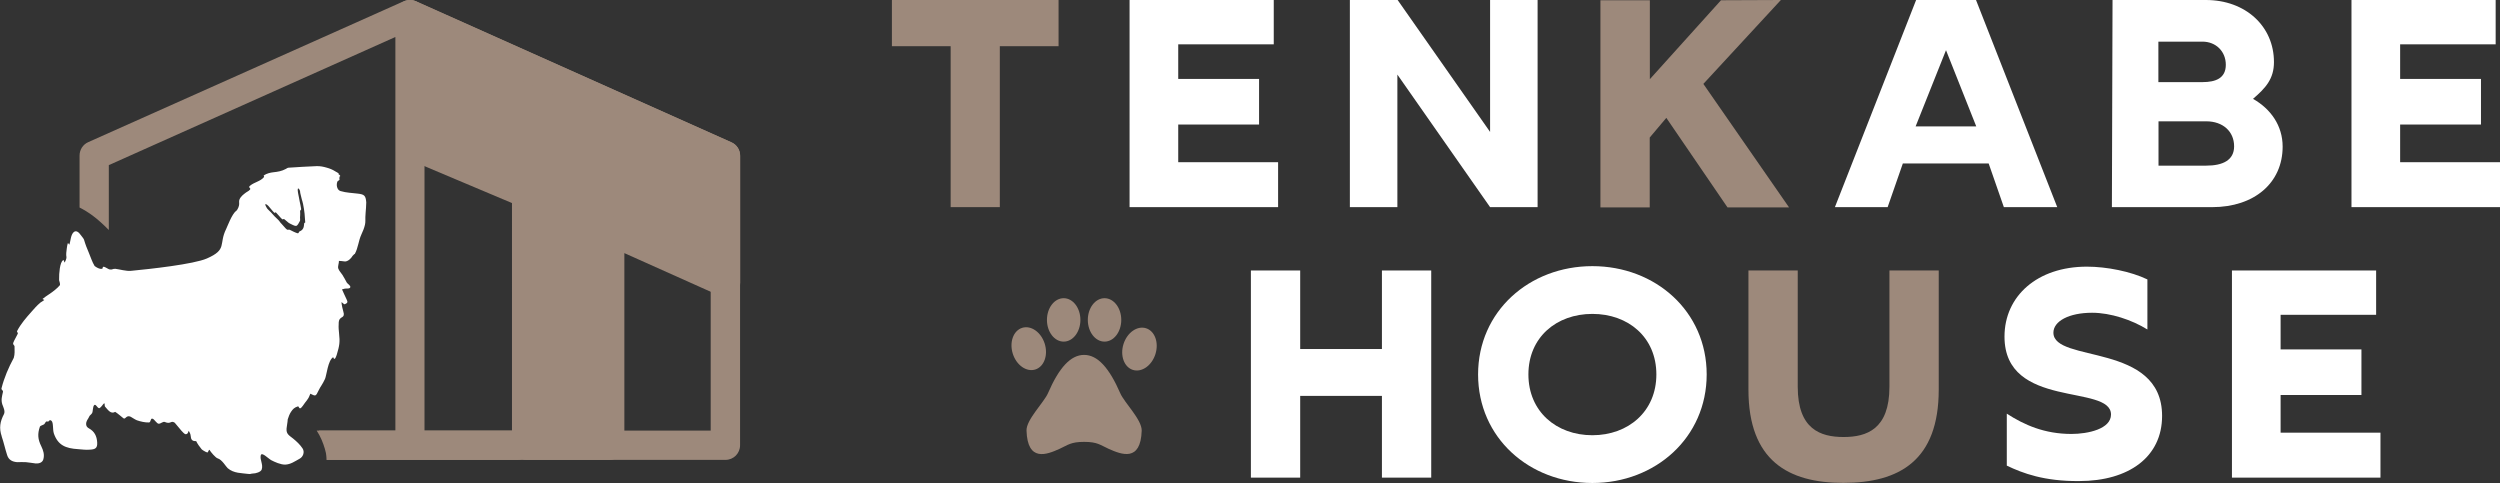
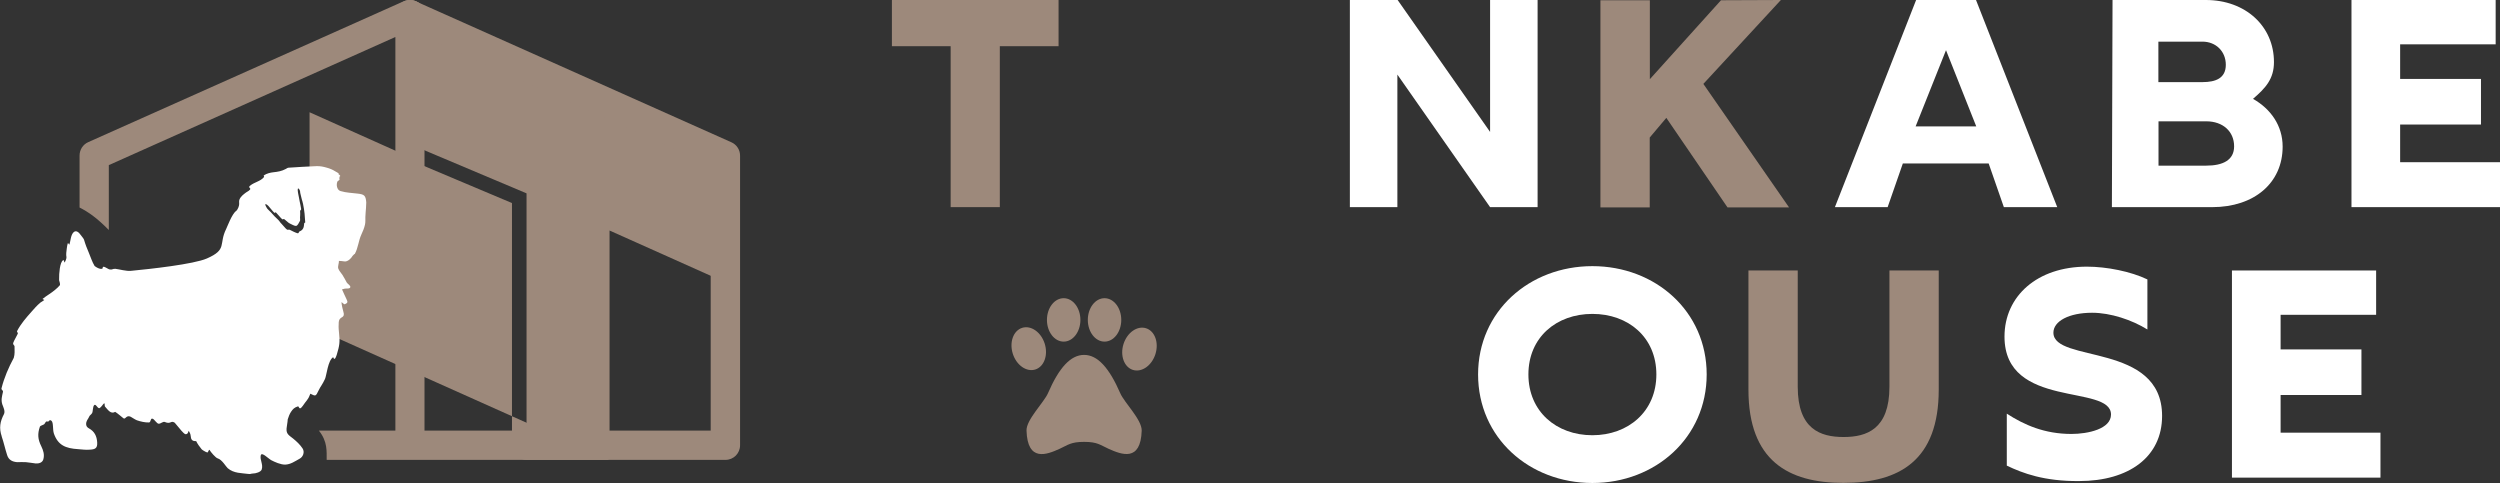
<svg xmlns="http://www.w3.org/2000/svg" id="_レイヤー_1" data-name="レイヤー 1" viewBox="0 0 195.76 37.82">
  <rect x="0" y="0" width="195.76" height="37.82" fill="#333333" stroke="none" />
  <defs>
    <style>
      .cls-1 {
        fill: #fff;
      }

      .cls-1, .cls-2 {
        stroke-width: 0px;
      }

      .cls-2 {
        fill: #9d897b;
      }
    </style>
  </defs>
  <g>
    <g>
      <path class="cls-2" d="m74.44,3.62h-4.6V0h13.05v3.62h-4.6v12.6h-3.85V3.62Z" />
-       <path class="cls-1" d="m88.45,0h11.29v3.47h-7.48v2.71h6.33v3.57h-6.33v2.95h7.82v3.52h-11.63V0Z" />
      <path class="cls-1" d="m105.7,0h3.74l7.24,10.33V0h3.72v16.22h-3.72l-7.26-10.38v10.38h-3.72V0Z" />
      <path class="cls-2" d="m125.33.02h3.86v6.18L134.76.02l4.69-.02-6.07,6.57,6.71,9.67h-4.82l-4.79-7.01-1.3,1.54v5.47h-3.86V.02h0Z" />
      <path class="cls-1" d="m150.04,0h4.69l6.36,16.22h-4.18l-1.19-3.42h-6.72l-1.19,3.42h-4.13L150.04,0Zm4.71,9.9l-2.37-5.97-2.38,5.97h4.75Z" />
      <path class="cls-1" d="m165.42,0h7.31c3.1,0,5.33,2.05,5.33,4.86,0,1.31-.64,2.02-1.64,2.88,1.39.79,2.32,2.1,2.32,3.74,0,2.84-2.22,4.74-5.52,4.74h-7.85L165.42,0Zm7.04,6.43c1.05,0,1.83-.31,1.83-1.36s-.78-1.81-1.83-1.81h-3.45v3.17h3.45Zm.3,6.54c1.3,0,2.18-.43,2.18-1.51,0-1.17-.88-1.96-2.18-1.96h-3.74v3.47s3.74,0,3.74,0Z" />
      <path class="cls-1" d="m184.13,0h11.29v3.47h-7.48v2.71h6.33v3.57h-6.33v2.95h7.82v3.52h-11.63V0Z" />
    </g>
    <g>
-       <path class="cls-1" d="m97.95,21.18h3.86v6.15h6.4v-6.15h3.86v16.22h-3.86v-6.4h-6.4v6.4h-3.86v-16.22Z" />
      <path class="cls-1" d="m115.74,29.32c0-4.94,4.01-8.48,8.95-8.48s8.95,3.54,8.95,8.48-4.01,8.5-8.95,8.5-8.95-3.54-8.95-8.5Zm13.96,0c0-2.91-2.2-4.74-5.01-4.74s-5.01,1.83-5.01,4.74,2.2,4.76,5.01,4.76,5.01-1.86,5.01-4.76Z" />
      <path class="cls-2" d="m136.91,30.51v-9.33h3.86v9.11c0,3.32,1.78,3.93,3.59,3.93s3.59-.61,3.59-3.93v-9.11h3.86v9.33c0,5.55-3.09,7.3-7.46,7.3-4.33.01-7.44-1.75-7.44-7.3Z" />
      <path class="cls-1" d="m157.14,36.46v-4.07c1.36.88,2.95,1.59,5.06,1.59,1.3,0,3.1-.39,3.1-1.52,0-2.42-8.34-.38-8.34-6.1,0-3.18,2.57-5.48,6.45-5.48,1.56,0,3.45.38,4.74,1v3.92c-1.21-.75-2.88-1.31-4.33-1.31-1.81,0-3.03.66-3.03,1.56,0,2.4,8.51.73,8.51,6.52,0,3.2-2.59,5.1-6.5,5.1-2.73.02-4.41-.61-5.66-1.21Z" />
      <path class="cls-1" d="m174.77,21.18h11.29v3.47h-7.48v2.71h6.33v3.57h-6.33v2.95h7.82v3.52h-11.63v-16.22Z" />
      <g>
        <path class="cls-2" d="m87.72,30.79c-.87-2-1.78-3-2.83-3s-1.96.99-2.83,3c-.32.73-1.71,2.08-1.68,2.93.08,2.47,1.57,1.89,2.6,1.42.64-.29.86-.54,1.91-.54s1.27.25,1.91.54c1.03.46,2.52,1.05,2.6-1.42.02-.86-1.37-2.2-1.68-2.93Z" />
        <ellipse class="cls-2" cx="83.29" cy="25.05" rx="1.31" ry="1.7" />
        <ellipse class="cls-2" cx="80.56" cy="27.31" rx="1.31" ry="1.71" transform="translate(-4.49 25.54) rotate(-17.54)" />
        <ellipse class="cls-2" cx="86.49" cy="25.05" rx="1.31" ry="1.7" />
        <ellipse class="cls-2" cx="89.21" cy="27.33" rx="1.71" ry="1.31" transform="translate(36.28 104.16) rotate(-72.46)" />
      </g>
    </g>
  </g>
  <g>
    <g>
      <g>
        <polygon class="cls-2" points="56.8 12.19 32.15 1.16 32.15 11.31 41.23 15.14 41.23 34.87 47.73 34.87 47.73 18.05 56.8 22.11 56.8 12.19" />
-         <path class="cls-2" d="m47.73,36.01h-6.5c-.63,0-1.14-.51-1.14-1.14V15.9l-8.37-3.53c-.42-.18-.7-.59-.7-1.06V1.16c0-.39.2-.75.52-.96.33-.21.74-.24,1.09-.08l24.65,11.03c.41.18.68.59.68,1.05v9.92c0,.39-.2.75-.52.96-.33.21-.74.24-1.09.08l-7.46-3.34v15.05c-.02.63-.53,1.14-1.16,1.14Zm-5.36-2.29h4.21v-15.67c0-.39.2-.75.52-.96.33-.21.74-.24,1.09-.08l7.46,3.34v-7.41L33.3,2.93v7.63l8.37,3.53c.42.18.7.59.7,1.06v18.57Z" />
+         <path class="cls-2" d="m47.73,36.01h-6.5c-.63,0-1.14-.51-1.14-1.14V15.9l-8.37-3.53c-.42-.18-.7-.59-.7-1.06V1.16c0-.39.2-.75.52-.96.33-.21.74-.24,1.09-.08c.41.18.68.59.68,1.05v9.92c0,.39-.2.75-.52.96-.33.21-.74.24-1.09.08l-7.46-3.34v15.05c-.02.63-.53,1.14-1.16,1.14Zm-5.36-2.29h4.21v-15.67c0-.39.2-.75.52-.96.33-.21.74-.24,1.09-.08l7.46,3.34v-7.41L33.3,2.93v7.63l8.37,3.53c.42.18.7.59.7,1.06v18.57Z" />
      </g>
      <g>
        <path class="cls-2" d="m57.27,11.14L32.57.11c-.35-.16-.76-.13-1.09.08s-.52.57-.52.96v32.57h-5.99c.7.87.6,1.64.61,2.29h31.23c.63,0,1.14-.51,1.14-1.14V12.18c0-.45-.27-.86-.68-1.04Zm-1.61,22.58h-22.42V2.91l22.41,10.01v20.8h.01Z" />
        <path class="cls-2" d="m8.52,18.01v-5.08L30.93,2.91h2.29v-1.77c0-.39-.2-.75-.52-.96-.33-.21-.74-.24-1.09-.08L6.91,11.13c-.41.18-.68.59-.68,1.05v4.07c.73.37,1.38.84,2.29,1.76Z" />
-         <path class="cls-2" d="m40.52,33.72h-15.72c.6.91.83,2.09.78,2.29h14.94c.63,0,1.14-.51,1.14-1.14s-.51-1.15-1.14-1.15Z" />
      </g>
    </g>
    <path class="cls-1" d="m.13,34.17c.17.49.27.98.43,1.47.12.38.41.52.79.55.23,0,.45-.02.68,0,.26.02.48.07.76.1.23.02.52-.05.6-.31.11-.38,0-.71-.16-1.04-.27-.54-.3-.96-.11-1.52.03-.1.28-.14.35-.21.08-.09.11-.26.26-.2.11.04.12-.21.3-.06.17.15.08.67.19,1,.32.91.91,1.16,1.89,1.22.29.02.62.07.92.04.42-.02.61-.11.58-.57-.03-.49-.21-.86-.65-1.1-.2-.11-.25-.28-.2-.48.06-.2.15-.26.23-.45.04-.1.14-.13.22-.26.08-.13.04-.51.17-.63.13-.13.28.33.43.23.14-.1.23-.27.35-.38.08.09-.01.21.09.3.21.23.43.58.77.38.14.08.57.44.63.49.17.15.21-.23.53-.13.07.02.4.25.54.3.29.1.64.18.94.17.17,0,.1-.33.27-.3.16.03.34.41.51.4s.32-.19.46-.14c.23.09.31.1.54,0,.06-.03.2.02.25.07.18.2.35.43.52.62.08.09.24.27.33.27.17,0,.19-.16.24-.27.06.12.14.24.15.39.02.29.11.44.43.42.12.24.24.4.43.64.03.04.31.22.44.25.08,0,.09-.19.17-.21.1.18.49.63.64.67.35.1.65.65.79.77.48.42,1.12.38,1.6.45.21.03.23-.03.36-.03.24,0,.63-.12.7-.31.14-.4-.16-.77-.07-1.12.08-.29.58.26.83.39.23.12.74.36,1.1.34.41-.02.73-.25,1.11-.46.27-.14.42-.52.23-.81s-.48-.56-.74-.77c-.33-.26-.55-.36-.51-.8.02-.22.08-.47.09-.7.06-.2.14-.41.25-.58.16-.24.27-.35.55-.44.07-.02.08.19.19.15.11-.04.29-.34.36-.43.11-.13.17-.22.25-.34s.11-.24.17-.37c.41.19.41.25.66-.28.13-.28.29-.44.49-.88.12-.26.23-1.47.64-1.7.12.38.27-.17.29-.23.2-.67.25-.94.17-1.64-.02-.18-.05-.48-.03-.71,0-.23,0-.41.28-.56.1-.06.17-.17.09-.41-.05-.15-.14-.56-.15-.74,0-.08.19.19.27.14.2-.1.25-.14.12-.4-.11-.21-.24-.53-.35-.76.05-.02.18-.05.23-.06.12-.02.39.03.42-.11s-.21-.25-.28-.37c-.11-.19-.21-.41-.34-.6-.1-.16-.25-.29-.32-.49-.06-.17.06-.42.05-.6.16,0,.24.02.42.04.21.03.39-.11.54-.28.06-.11.15-.2.24-.29,0,0,.04,0,.05-.03.25-.45.29-1.04.5-1.49.13-.28.23-.52.29-.79.05-.22.02-.41.03-.6,0-.26.04-.44.05-.71,0-.09.02-.34.02-.43-.04-.55-.16-.63-.68-.69-.46-.06-.87-.06-1.34-.2-.28-.08-.36-.52-.22-.78,0,0,.05,0,.06-.02s0-.03.02-.04.06-.02.06-.03c.02-.05-.02-.12,0-.16,0-.04,0-.08.02-.11,0-.03.06,0,.04-.05,0-.04-.1-.1-.14-.14-.02-.02.05-.04.03-.05-.09-.07-.2-.11-.29-.17-.2-.13-.43-.22-.65-.28-.28-.08-.52-.13-.81-.12-.72.02-1.44.08-2.16.12-.09,0-.16.05-.24.1-.32.17-.6.22-.98.26-.21.02-.54.1-.73.24-.07.05.05.07,0,.14-.28.34-.76.39-1.1.68-.24.21.38.14-.3.52-.21.16-.42.31-.52.56-.04.12-.02.2-.02.35,0,.15-.11.44-.24.54-.33.23-.71,1.28-.78,1.41-.6,1.21.11,1.6-1.51,2.31-1.02.45-4.48.83-5.96.97-.36.03-.88-.12-1.2-.16-.2-.02-.24.09-.45.05-.08,0-.36-.21-.47-.21-.15,0,0,.13-.15.16-.18.03-.4-.1-.56-.22-.2-.33-.3-.68-.45-1.03s-.27-.65-.38-1.03c-.02-.08-.21-.3-.26-.37-.13-.19-.36-.42-.57-.2-.21.22-.22.65-.31.94-.02.06-.1-.15-.13-.09-.06.14-.11.67-.12.75-.03.31.07.31-.03.55-.02.06-.07.14-.09.2-.07,0-.03-.23-.13-.17-.26.15-.32,1.1-.31,1.43,0,.04-.01.15.02.21.03.07.06.22.05.3-.11.14-.24.25-.38.37-.3.26-.67.46-.98.71-.04.03.15.07.12.1-.06.05-.26.17-.29.19-.3.25-.47.46-.72.74-.41.46-.82.93-1.11,1.49-.04.07.09.13.05.22-.09.2-.29.52-.35.7-.05.18.1.17.1.3,0,.31.03.58-.06.88-.41.76-.75,1.55-.96,2.38-.04.15.15.14.11.3-.07.33-.16.6-.05.96.07.2.25.54.13.77-.3.57-.4,1.09-.17,1.75ZM20.78,15.99s.06-.04.23.13c.08.08.34.42.45.52.09.09.06-.08.17.02.1.09.34.4.45.49s.08-.05.19.02c.12.08.3.28.42.33.14.06.36.2.48.19.14,0,.23-.25.3-.36.07-.09,0-.27.03-.41.02-.11,0-.25,0-.38,0-.12.09-.05.08-.18s-.09-.45-.11-.57c-.02-.14-.05-.26-.07-.37-.03-.18-.07-.31-.07-.37-.05-.27,0-.39.12-.2.09.17.02.15.09.38.03.11.06.23.09.37.03.12.08.24.1.37.02.12.05.25.07.38s.04.26.05.38c0,.13.05.54.05.66,0,.14-.07-.02-.08.1-.02.14-.02.27-.07.37-.06.13-.15.2-.27.25s-.05.19-.2.15c-.12-.03-.45-.19-.58-.26-.11-.06-.13.05-.25-.04-.11-.08-.31-.35-.41-.44s-.16-.22-.26-.31c-.1-.1-.2-.19-.29-.28-.1-.1-.18-.21-.27-.3-.1-.11-.22-.2-.29-.29-.12-.18-.18-.33-.15-.35Z" />
  </g>
</svg>